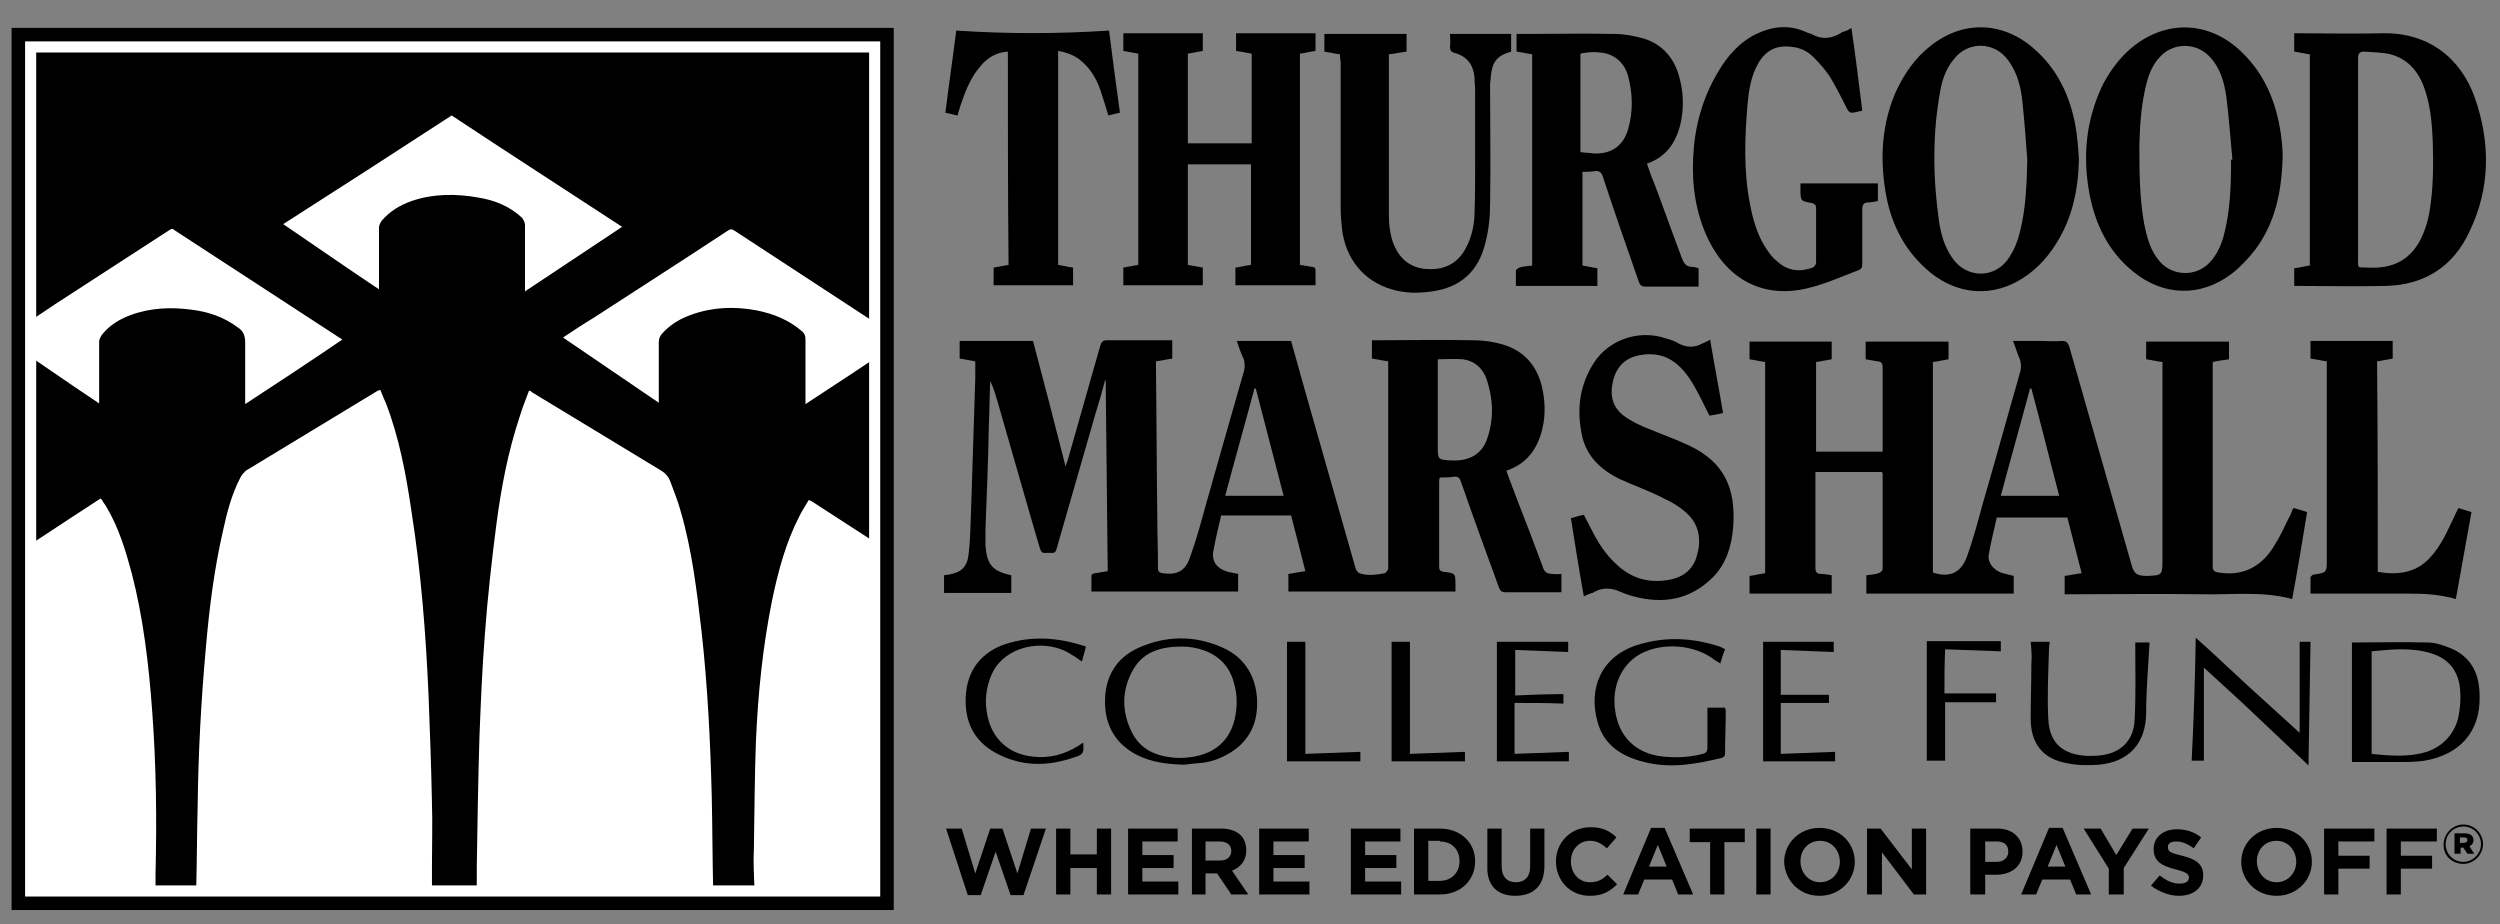
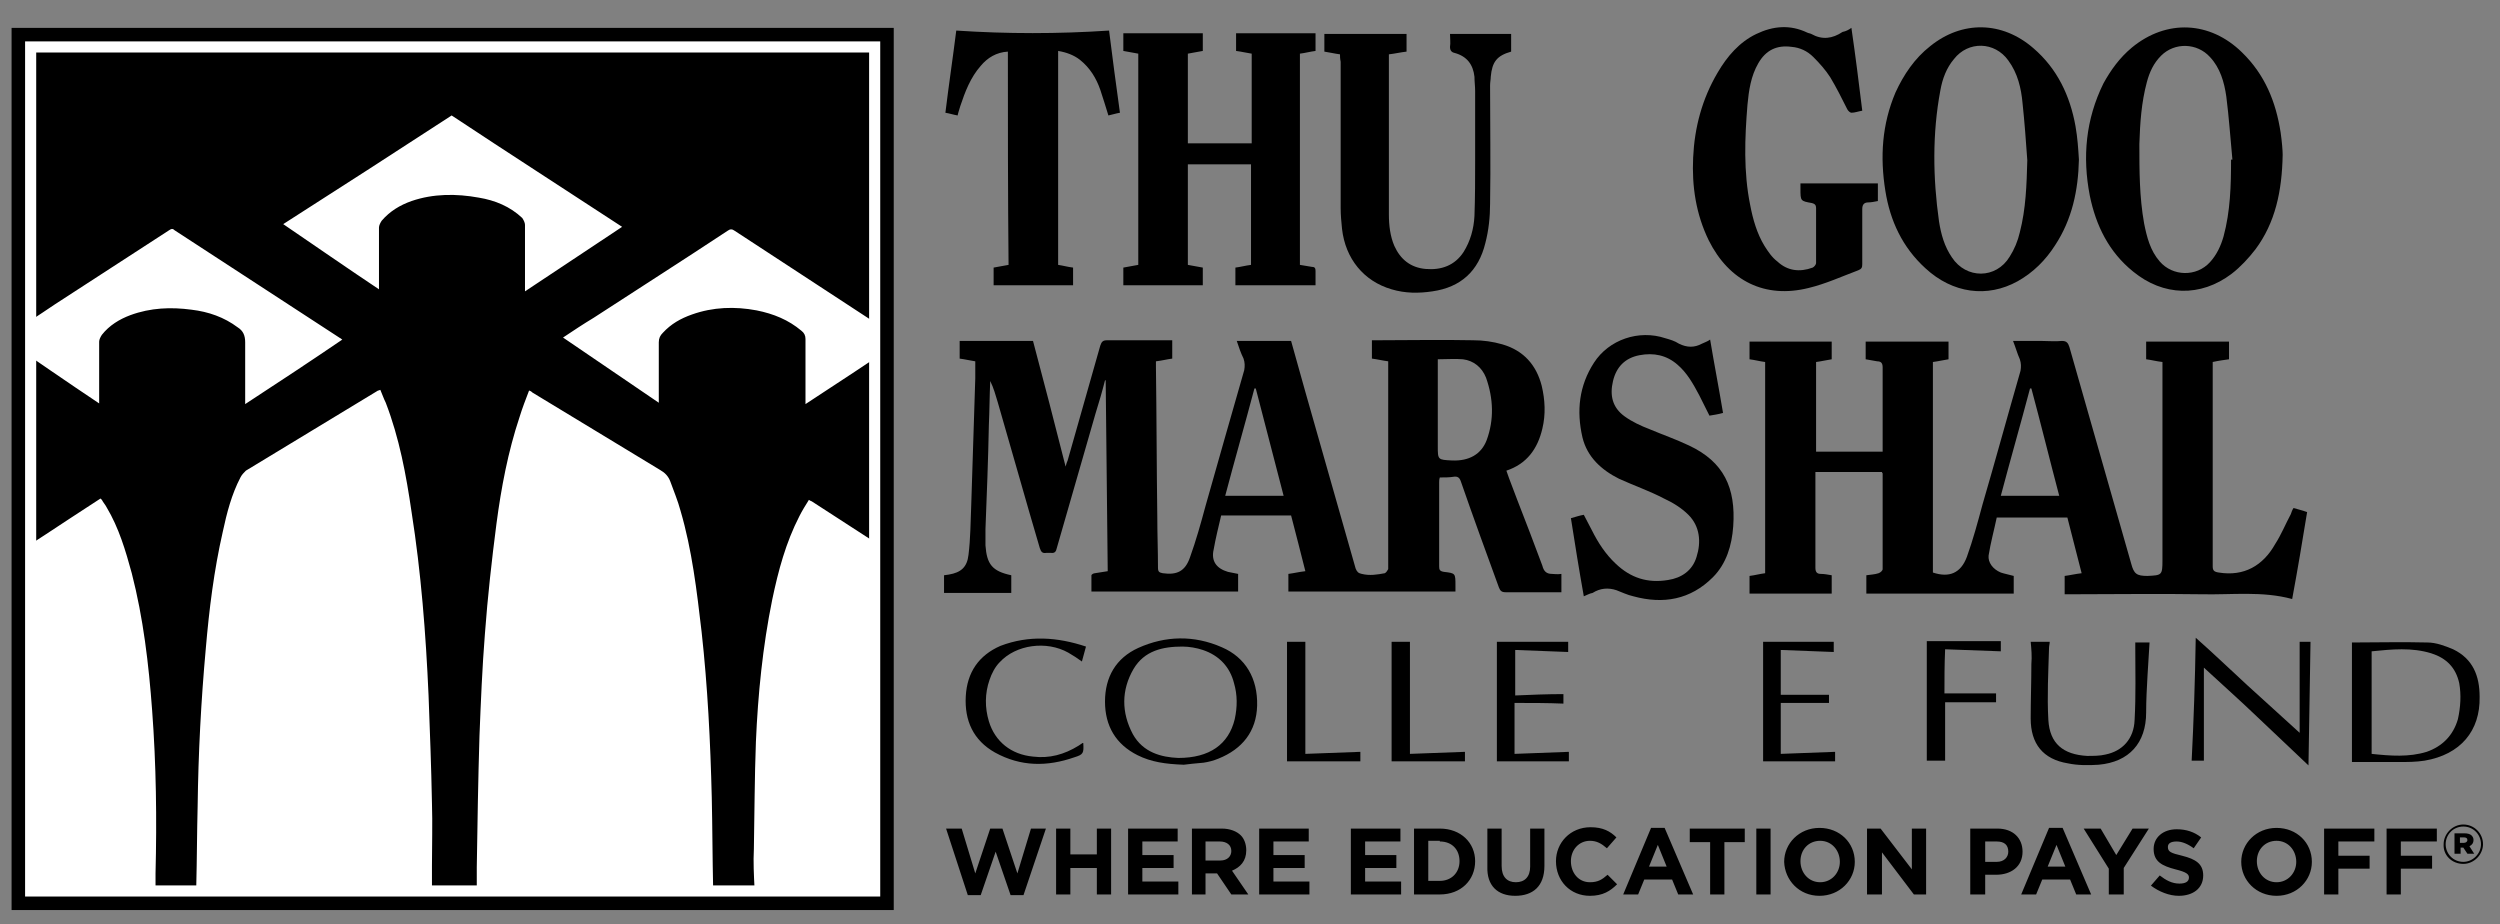
<svg xmlns="http://www.w3.org/2000/svg" xmlns:xlink="http://www.w3.org/1999/xlink" version="1.1" id="Layer_1" x="0px" y="0px" viewBox="0 0 368.1 136.1" style="enable-background:new 0 0 368.1 136.1;" xml:space="preserve">
  <rect x="0" y="0" width="368.1" height="136.1" fill="#808080" stroke="none" />
  <style type="text/css">
	.st0{fill:#FFFFFF;}
	.st1{fill:none;stroke:#000000;stroke-width:1.989;}
	.st2{clip-path:url(#SVGID_2_);fill-rule:evenodd;clip-rule:evenodd;fill:#FFFFFF;}
	.st3{clip-path:url(#SVGID_2_);fill-rule:evenodd;clip-rule:evenodd;}
	.st4{clip-path:url(#SVGID_2_);fill:none;stroke:#000000;stroke-width:1.039;stroke-miterlimit:10;}
	.st5{fill:none;stroke:#FFFFFF;stroke-width:0.863;}
</style>
  <g>
    <path d="M174.9,24.2c0,4.9,0,9.8,0,14.8c0.7,0.1,1.5,0.3,2.2,0.4c0,0.9,0,1.7,0,2.6c-3.9,0-7.8,0-11.7,0c0-0.9,0-1.7,0-2.6   c0.7-0.1,1.5-0.3,2.2-0.4c0-10.4,0-20.7,0-31.1c-0.7-0.1-1.5-0.3-2.2-0.4c0-0.8,0-1.7,0-2.6c3.9,0,7.7,0,11.7,0c0,0.9,0,1.7,0,2.6   c-0.7,0.1-1.5,0.3-2.2,0.4c0,4.4,0,8.8,0,13.2c3.1,0,6.2,0,9.4,0c0-4.4,0-8.8,0-13.2c-0.7-0.1-1.5-0.3-2.3-0.4c0-0.9,0-1.7,0-2.6   c3.9,0,7.8,0,11.7,0c0,0.9,0,1.7,0,2.6c-0.8,0.1-1.5,0.3-2.3,0.4c0,10.4,0,20.7,0,31.1c0.6,0.1,1.2,0.2,1.8,0.3   c0.4,0,0.5,0.2,0.5,0.6c0,0.7,0,1.4,0,2.1c-4,0-7.9,0-11.8,0c0-0.9,0-1.7,0-2.6c0.8-0.1,1.5-0.3,2.3-0.4c0-4.9,0-9.9,0-14.8   C181.2,24.2,178.1,24.2,174.9,24.2L174.9,24.2z" />
    <path d="M148.4,7.6c-1.7,0.1-3,0.9-4,2.1c-1.5,1.7-2.3,3.8-3,5.9c-0.1,0.4-0.3,0.9-0.4,1.4c-0.6-0.1-1.2-0.3-1.8-0.4   c0.5-4.1,1.1-8.1,1.6-12.1c7.5,0.5,15,0.5,22.5,0c0.5,3.9,1,7.9,1.6,12.1c-0.6,0.1-1.2,0.3-1.7,0.4c-0.4-1.3-0.8-2.6-1.2-3.8   c-0.6-1.7-1.5-3.2-3-4.4c-0.9-0.7-2-1.1-3.2-1.3c0,10.5,0,20.9,0,31.5c0.7,0.1,1.4,0.3,2.2,0.4c0,0.9,0,1.7,0,2.6   c-3.9,0-7.8,0-11.7,0c0-0.9,0-1.7,0-2.6c0.7-0.1,1.5-0.3,2.2-0.4C148.4,28.6,148.4,18.1,148.4,7.6L148.4,7.6z" />
-     <path d="M223.2,42.1c0-0.8,0-1.5,0-2.2c0-0.2,0.3-0.4,0.5-0.5c0.6-0.2,1.2-0.2,1.9-0.3c0-10.4,0-20.7,0-31.1   c-0.7-0.1-1.5-0.3-2.3-0.4c0-0.9,0-1.7,0-2.6c0.3,0,0.5,0,0.8,0c4.6,0,9.1-0.1,13.7,0c1.4,0,2.9,0.3,4.3,0.7c2.5,0.8,4.2,2.6,5,5.1   c0.8,2.5,0.9,5.1,0.3,7.6c-0.7,2.7-2.1,4.7-4.9,5.7c0.3,0.9,0.6,1.8,1,2.7c1.4,3.7,2.7,7.4,4.1,11.1c0.3,0.8,0.6,1.4,1.6,1.4   c0.3,0,0.6,0.1,0.9,0.2c0,0.9,0,1.7,0,2.7c-1,0-1.9,0-2.8,0c-1.7,0-3.3,0-5,0c-0.6,0-0.8-0.2-1-0.7c-1.8-5.2-3.6-10.3-5.3-15.5   c-0.2-0.6-0.5-0.9-1.2-0.8c-0.6,0.1-1.2,0.1-1.8,0.1c0,4.6,0,9.2,0,13.8c0.7,0.1,1.5,0.3,2.2,0.4c0,0.9,0,1.7,0,2.6   C231,42.1,227.1,42.1,223.2,42.1L223.2,42.1z M232.7,22.4c0.7,0.1,1.4,0.1,2,0.2c2.5,0.1,4.3-1.1,5-3.5c0.8-2.7,0.7-5.4,0-8   c-0.5-1.6-1.5-2.7-3.1-3.2c-1.3-0.3-2.6-0.3-3.9,0C232.7,12.6,232.7,17.4,232.7,22.4L232.7,22.4z" />
    <path d="M272.6,4.1c0.6,4.1,1.1,8.1,1.6,12.2c-0.6,0.1-1.1,0.3-1.6,0.3c-0.2,0-0.5-0.3-0.6-0.5c-0.8-1.6-1.6-3.2-2.5-4.7   c-0.7-1.1-1.6-2.1-2.5-3c-0.9-0.9-2-1.4-3.2-1.5c-2.2-0.3-3.8,0.5-4.9,2.4c-1.1,1.9-1.4,4-1.6,6.1c-0.4,4.9-0.6,9.9,0.4,14.8   c0.4,2.1,1,4.2,2.1,6c0.5,0.8,1.1,1.7,1.9,2.3c1.5,1.4,3.3,1.6,5.2,0.9c0.2-0.1,0.5-0.4,0.5-0.7c0-2.7,0-5.4,0-8.1   c0-0.4-0.2-0.6-0.6-0.7c-1.7-0.3-1.7-0.3-1.7-2.1c0-0.3,0-0.5,0-0.8c3.8,0,7.6,0,11.4,0c0,0.9,0,1.7,0,2.6c-0.5,0.1-1,0.2-1.4,0.2   c-0.7,0-0.9,0.4-0.9,1c0,2.7,0,5.4,0,8.1c0,0.5-0.1,0.7-0.6,0.9c-2.4,0.9-4.8,2-7.3,2.6c-6.4,1.6-11.7-1-14.7-7   c-1.9-3.9-2.5-8-2.3-12.2c0.2-4.4,1.3-8.6,3.6-12.5c1.4-2.4,3.2-4.5,5.7-5.7c2.5-1.2,5-1.4,7.5-0.2c0.2,0.1,0.4,0.1,0.6,0.2   c1.6,0.9,3.1,0.7,4.6-0.3C271.8,4.6,272.2,4.4,272.6,4.1L272.6,4.1z" />
    <path d="M197.3,8c-0.8-0.1-1.6-0.3-2.3-0.4c0-0.9,0-1.7,0-2.6c4,0,8,0,12.1,0c0,0.9,0,1.7,0,2.6c-0.9,0.1-1.7,0.3-2.6,0.4   c0,0.3,0,0.6,0,0.8c0,7.6,0,15.2,0,22.8c0,1.6,0.2,3.2,0.8,4.6c0.9,2,2.4,3.2,4.6,3.4c2.3,0.2,4.3-0.5,5.6-2.5   c1-1.6,1.5-3.4,1.6-5.3c0.1-2.7,0.1-5.5,0.1-8.2c0-3.4,0-6.8,0-10.2c0-0.7-0.1-1.4-0.1-2.1c-0.2-1.8-1.1-3-2.9-3.5   c-0.5-0.1-0.7-0.4-0.7-0.9c0.1-0.6,0-1.2,0-1.9c3,0,6,0,9,0c0,0.9,0,1.7,0,2.6c-2.1,0.6-2.8,1.5-3,3.7c0,0.4-0.1,0.8-0.1,1.3   c0,5.8,0.1,11.6,0,17.4c0,1.9-0.2,3.9-0.7,5.8c-1,4.1-3.6,6.5-7.8,7.1c-2,0.3-4,0.3-6-0.3c-4.1-1.2-6.8-4.5-7.3-8.9   c-0.1-1-0.2-2-0.2-3.1c0-7.2,0-14.3,0-21.5C197.3,8.6,197.3,8.3,197.3,8L197.3,8z" />
-     <path d="M364.4,14.4c-2.1-5.9-6.9-9.7-13.8-9.5c-4,0.1-8,0-11.9,0c-0.3,0-0.6,0-0.9,0c0,0.9,0,1.8,0,2.7c0.8,0.1,1.5,0.3,2.3,0.4   c0,10.4,0,20.7,0,31.1c-0.8,0.1-1.5,0.3-2.3,0.4c0,0.9,0,1.8,0,2.6c0.2,0,0.3,0,0.4,0c4.3,0,8.7,0.1,13,0c5.7-0.1,10-2.8,12.4-8   C366.7,27.7,366.7,21,364.4,14.4L364.4,14.4z M357.7,31.3c-0.2,1.1-0.5,2.1-0.9,3.1c-1.6,3.9-4.5,5.2-8.1,5   c-1.7-0.1-1.5,0.3-1.5-1.6c0-4.8,0-9.5,0-14.3c0-5,0-10,0-14.9c0-0.7,0.2-1,0.9-1c1.3,0.1,2.7,0.1,3.9,0.4c2.9,0.8,4.4,3,5.2,5.7   c0.7,2.3,0.9,4.7,1,7.1C358.3,24.3,358.3,27.8,357.7,31.3L357.7,31.3z" />
    <path d="M305.6,18.6c-0.8-4.5-2.7-8.5-6.2-11.5c-4.6-4-10.5-4.1-15.2-0.3c-2.3,1.8-3.9,4.2-5.1,6.8c-2,4.7-2.3,9.5-1.5,14.5   c0.7,4.4,2.5,8.3,5.9,11.4c4,3.7,9.1,4.4,13.6,1.9c2.3-1.3,4.1-3.1,5.5-5.3c2.5-3.8,3.4-8.1,3.5-12.6   C306,21.9,305.9,20.3,305.6,18.6L305.6,18.6z M297.4,34.2c-0.3,1.3-0.8,2.5-1.5,3.6c-2,3.3-6.4,3.3-8.5,0.1   c-1.1-1.6-1.6-3.4-1.9-5.3c-0.9-6.4-1-12.9,0.2-19.3c0.3-1.7,0.9-3.3,2-4.6c2.1-2.7,6-2.6,8,0.2c1.4,1.9,1.9,4.1,2.1,6.3   c0.3,2.8,0.5,5.6,0.7,8.4C298.4,27.2,298.3,30.7,297.4,34.2L297.4,34.2z" />
    <path d="M335.8,19.5c-0.7-4.5-2.3-8.5-5.7-11.8c-4.7-4.6-11.1-4.9-16.2-0.7c-1.8,1.5-3.1,3.3-4.2,5.3c-2.6,5.3-3.1,10.8-2,16.5   c0.9,4.4,2.8,8.3,6.4,11.2c4.4,3.6,9.9,3.8,14.5,0.3c1.3-1,2.5-2.3,3.5-3.6c2.9-3.9,3.9-8.5,4-13.9C336.1,22.2,336,20.9,335.8,19.5   L335.8,19.5z M328.5,23.5c0,3.8-0.1,7.6-1.1,11.3c-0.4,1.4-1,2.7-2,3.8c-2,2.2-5.5,2.1-7.4-0.1c-1.4-1.6-1.9-3.6-2.3-5.6   c-0.7-3.9-0.7-7.8-0.7-11.7c0.1-3.1,0.3-6.1,1.1-9.1c0.4-1.5,1-2.8,2.1-3.9c2-2,5.3-1.9,7.2,0.2c1.5,1.6,2.1,3.7,2.4,5.8   c0.4,3.1,0.6,6.2,0.9,9.3C328.6,23.5,328.5,23.5,328.5,23.5L328.5,23.5z" />
    <path d="M233.2,87.8c-0.7-3.9-1.3-7.7-1.9-11.5c0.7-0.2,1.3-0.4,1.9-0.5c0.4,0.8,0.8,1.5,1.2,2.3c0.9,1.8,2,3.5,3.5,4.9   c2.2,2.1,4.7,2.9,7.7,2.4c2-0.3,3.6-1.4,4.2-3.4c0.7-2.2,0.5-4.5-1.2-6.2c-1-1-2.3-1.8-3.6-2.4c-2.1-1.1-4.4-1.9-6.6-2.9   c-2.6-1.3-4.7-3.2-5.4-6.1c-0.9-3.9-0.5-7.6,1.7-11c2.2-3.4,6.6-4.9,10.5-3.6c0.7,0.2,1.4,0.4,2,0.8c1.2,0.6,2.3,0.6,3.4,0   c0.4-0.2,0.8-0.3,1.2-0.6c0.6,3.6,1.3,7.2,1.9,10.8c-0.7,0.2-1.4,0.3-2,0.4c-0.5-1-1-2-1.5-3c-0.9-1.7-1.8-3.3-3.2-4.5   c-1.6-1.4-3.5-1.8-5.6-1.4c-2.1,0.4-3.4,1.7-3.9,3.8c-0.5,2.1-0.1,3.9,1.7,5.2c1.1,0.8,2.4,1.4,3.7,1.9c1.9,0.8,3.9,1.5,5.8,2.4   c5.1,2.4,6.9,6.2,6.5,11.9c-0.2,2.8-1,5.5-3,7.5c-3.3,3.3-7.3,4-11.7,2.8c-0.9-0.2-1.7-0.6-2.5-0.9c-1.2-0.4-2.4-0.3-3.5,0.4   C234,87.4,233.7,87.6,233.2,87.8L233.2,87.8z" />
-     <path d="M350.1,84.2c2.9,0.5,5.6,0.2,7.7-2.1c1.6-1.7,2.5-3.8,3.5-5.9c0.2-0.4,0.4-0.9,0.7-1.4c0.6,0.2,1.2,0.4,1.9,0.6   c-0.8,4.3-1.5,8.5-2.3,12.8c-2.4-0.7-4.8-0.8-7.1-0.8c-4.4,0-8.9,0-13.3,0c-0.3,0-0.6,0-1,0c0-0.8,0-1.6,0-2.4   c0-0.1,0.3-0.4,0.5-0.4c1.9-0.3,1.9-0.3,1.9-2.2c0-9.4,0-18.8,0-28.2c0-0.3,0-0.6,0-1c-0.8-0.1-1.6-0.3-2.4-0.4c0-0.9,0-1.7,0-2.6   c4,0,8,0,12.1,0c0,0.8,0,1.7,0,2.6c-0.7,0.1-1.5,0.3-2.3,0.4C350.1,63.5,350.1,73.8,350.1,84.2L350.1,84.2z" />
    <path d="M228.5,84.5c-0.8,0-1.2-0.4-1.4-1.2c-1.2-3.2-2.4-6.4-3.7-9.7c-0.5-1.4-1.1-2.8-1.6-4.3c3-1,4.6-3.2,5.3-6.2   c0.5-2.1,0.4-4.2-0.1-6.3c-0.8-3.1-2.7-5.2-5.8-6.1c-1.4-0.4-2.8-0.6-4.3-0.6c-4.7-0.1-9.4,0-14.1,0c-0.3,0-0.5,0-0.8,0   c0,0.9,0,1.8,0,2.7c0.8,0.1,1.6,0.3,2.4,0.4c0,0.3,0,0.6,0,0.8c0,9.8,0,19.6,0,29.4c0,0.1,0,0.3,0,0.4c-0.1,0.2-0.3,0.5-0.5,0.6   c-1.1,0.2-2.2,0.4-3.4,0.1c-0.5-0.1-0.7-0.3-0.9-0.8c-2.5-8.7-4.9-17.3-7.4-26c-0.7-2.5-1.4-5-2.1-7.5c-2.7,0-5.3,0-8,0   c0.3,0.9,0.6,1.8,1,2.6c0.2,0.6,0.2,1.1,0.1,1.7c-1.9,6.6-3.8,13.3-5.7,20c-0.7,2.6-1.4,5.1-2.3,7.6c-0.7,2-1.9,2.6-4,2.3   c-0.5-0.1-0.7-0.2-0.7-0.8c0-2.5-0.1-5-0.1-7.5c-0.1-7.3-0.1-14.7-0.2-22c0-0.3,0-0.6,0-0.9c0.9-0.1,1.6-0.3,2.4-0.4   c0-0.9,0-1.8,0-2.7c-0.3,0-0.5,0-0.7,0c-3,0-6,0-8.9,0c-0.6,0-0.8,0.2-1,0.8c-1.6,5.6-3.2,11.3-4.8,16.9c-0.1,0.2-0.2,0.5-0.3,0.9   c-1.6-6.3-3.2-12.5-4.8-18.5c-3.7,0-7.2,0-10.8,0c0,0.9,0,1.7,0,2.6c0.8,0.1,1.6,0.3,2.3,0.4c0,0.9,0,1.7,0,2.5   c-0.2,6.3-0.4,12.5-0.6,18.8c-0.1,2.4-0.1,4.8-0.4,7.2c-0.2,1.8-1.1,2.6-2.9,2.9c-0.2,0-0.5,0.1-0.7,0.1c0,0.9,0,1.7,0,2.6   c3.3,0,6.6,0,9.9,0c0-0.9,0-1.7,0-2.6c-2.8-0.6-3.6-1.6-3.8-4.4c0-0.8,0-1.6,0-2.4c0.2-5.1,0.4-10.2,0.5-15.3   c0.1-2.2,0.1-4.3,0.2-6.5c0.5,1,0.8,2.1,1.1,3.1c2.1,7.2,4.1,14.4,6.2,21.5c0.2,0.6,0.4,0.8,1,0.7c0.2,0,0.4,0,0.6,0   c0.6,0.1,0.8-0.2,0.9-0.7c1.9-6.6,3.8-13.2,5.7-19.8c0.5-1.6,1-3.3,1.4-4.9c0,0,0.1,0,0.1,0c0.1,9.3,0.2,18.7,0.3,28.1   c-0.7,0.1-1.3,0.2-1.9,0.3c-0.2,0-0.5,0.2-0.5,0.3c0,0.8,0,1.6,0,2.4c7.3,0,14.4,0,21.6,0c0-0.3,0-0.5,0-0.8c0-0.6,0-1.2,0-1.8   c-0.5-0.1-1-0.2-1.5-0.3c-1.7-0.5-2.5-1.6-2.1-3.3c0.3-1.7,0.7-3.3,1.1-5c3.5,0,6.9,0,10.3,0c0.7,2.7,1.4,5.4,2.1,8.2   c-0.9,0.1-1.7,0.3-2.5,0.4c0,0.9,0,1.8,0,2.6c8.2,0,16.4,0,24.6,0c0-0.3,0-0.6,0-0.9c0-1.8,0-1.8-1.7-2c-0.6-0.1-0.7-0.3-0.7-0.8   c0-4.1,0-8.3,0-12.4c0-0.2,0-0.4,0.1-0.7c0.7,0,1.4,0,2-0.1c0.6-0.1,0.9,0.1,1.1,0.7c1.8,5.2,3.7,10.4,5.6,15.6   c0.2,0.5,0.4,0.7,1,0.7c2.5,0,5,0,7.5,0c0.2,0,0.5,0,0.7,0c0-0.9,0-1.8,0-2.7C229.2,84.6,228.9,84.5,228.5,84.5L228.5,84.5z    M180.4,73c1.4-5.3,2.9-10.5,4.3-15.8c0.1,0,0.1,0,0.2,0c1.4,5.3,2.7,10.5,4.1,15.8C186,73,183.2,73,180.4,73L180.4,73z    M218.9,64.8c-0.8,2.1-2.6,3.1-5.1,3c-2.1-0.1-2.1-0.1-2.1-2.1c0-3.9,0-7.8,0-11.8c0-0.3,0-0.6,0-1c1.3,0,2.6-0.1,3.7,0   c1.6,0.2,2.8,1.2,3.4,2.7C219.9,58.7,220,61.8,218.9,64.8L218.9,64.8z" />
    <path d="M337.7,74.8c-0.2,0.3-0.3,0.6-0.4,0.9c-0.8,1.5-1.4,3-2.3,4.4c-1.8,3.2-4.6,4.8-8.3,4.2c-0.7-0.1-0.9-0.3-0.9-0.9   c0-9.8,0-19.5,0-29.3c0-0.3,0-0.6,0-0.8c0.9-0.2,1.7-0.3,2.4-0.4c0-0.9,0-1.8,0-2.6c-4.1,0-8.1,0-12.2,0c0,0.9,0,1.8,0,2.6   c0.8,0.1,1.5,0.3,2.4,0.4c0,0.3,0,0.7,0,1c0,9.4,0,18.8,0,28.2c0,2.2-0.1,2.2-2.2,2.3c-1.6,0-2-0.3-2.4-1.8   c-3-10.6-6.1-21.3-9.1-31.9c-0.2-0.6-0.4-0.9-1.1-0.9c-1,0.1-2,0-3,0c-1.4,0-2.7,0-4.2,0c0.4,1,0.6,1.8,1,2.7   c0.2,0.6,0.2,1.1,0.1,1.7c-1.9,6.6-3.7,13.2-5.6,19.7c-0.7,2.6-1.4,5.2-2.3,7.7c-0.9,2.4-2.6,3.1-5,2.3c0-10.3,0-20.7,0-31   c0.8-0.1,1.6-0.3,2.3-0.4c0-0.9,0-1.8,0-2.6c-4.1,0-8.1,0-12.2,0c0,0.9,0,1.8,0,2.6c0.6,0.1,1.1,0.2,1.7,0.3c0.6,0,0.8,0.3,0.8,0.9   c0,3.9,0,7.8,0,11.7c0,0.2,0,0.5,0,0.7c-3.3,0-6.5,0-9.8,0c0-4.4,0-8.8,0-13.2c0.8-0.1,1.6-0.3,2.3-0.4c0-0.9,0-1.8,0-2.6   c-4.1,0-8.1,0-12.1,0c0,0.9,0,1.8,0,2.6c0.8,0.1,1.5,0.3,2.3,0.4c0,10.4,0,20.7,0,31.1c-0.8,0.1-1.5,0.3-2.3,0.4c0,0.9,0,1.8,0,2.6   c4.1,0,8.1,0,12.1,0c0-0.9,0-1.8,0-2.7c-0.6-0.1-1.1-0.2-1.6-0.2c-0.6,0-0.8-0.3-0.8-0.9c0-4.5,0-8.9,0-13.4c0-0.2,0-0.5,0-0.7   c3.3,0,6.5,0,9.8,0c0,0.1,0.1,0.2,0.1,0.2c0,4.7,0,9.4,0,14.1c0,0.2-0.3,0.5-0.6,0.6c-0.6,0.2-1.2,0.2-1.8,0.3c0,0.9,0,1.8,0,2.7   c7.3,0,14.5,0,21.7,0c0-0.9,0-1.8,0-2.6c-0.7-0.2-1.3-0.3-1.9-0.5c-1.2-0.5-1.9-1.5-1.8-2.5c0.3-1.9,0.8-3.7,1.2-5.6   c3.5,0,6.9,0,10.4,0c0.7,2.7,1.4,5.5,2.1,8.2c-0.9,0.1-1.7,0.3-2.5,0.4c0,0.9,0,1.8,0,2.7c0.4,0,0.7,0,1,0c6.4,0,12.8-0.1,19.2,0   c4.4,0.1,8.9-0.5,13.3,0.7c0.8-4.3,1.5-8.5,2.2-12.8C338.9,75.1,338.3,75,337.7,74.8L337.7,74.8z M294.6,73   c1.4-5.3,2.9-10.5,4.3-15.8c0.1,0,0.1,0,0.2,0c1.4,5.2,2.7,10.5,4.1,15.8C300.3,73,297.5,73,294.6,73L294.6,73z" />
    <path d="M323.3,93.9c2.6,2.3,5.1,4.7,7.6,7c2.5,2.3,5.1,4.6,7.7,7c0-4.6,0-9,0-13.4c0.5,0,1.1,0,1.6,0c-0.1,6-0.2,12-0.3,18.2   c-2.6-2.5-5.1-4.8-7.6-7.2c-2.5-2.4-5.1-4.7-7.8-7.2c0,4.7,0,9.2,0,13.7c-0.6,0-1.3,0-1.8,0C323,106.1,323.2,100.2,323.3,93.9   L323.3,93.9z" />
-     <path d="M254,95.6c-0.3,0.7-0.5,1.4-0.7,2.1c-0.3-0.2-0.6-0.4-0.8-0.5c-2.9-2.3-7.7-2.7-11-0.9c-2.7,1.5-4.2,4.7-3.7,8.2   c0.5,4,3.1,6.5,7.1,6.9c2,0.2,3.9,0.1,5.8-0.4c0.5-0.1,0.7-0.4,0.7-0.9c0-1.6,0-3.2,0-4.8c0-0.4,0-0.7,0-1.1c0.9,0,1.7,0,2.6,0   c0,0.1,0.1,0.3,0.1,0.4c0,2.1-0.1,4.2-0.1,6.2c0,0.4,0,0.6-0.5,0.8c-3.8,0.9-7.5,1.6-11.4,0.6c-3.3-0.8-6-2.5-6.9-6   c-1.3-4.7,0.4-9.6,6.1-11.3c4-1.2,7.9-1,11.9,0.3C253.4,95.3,253.7,95.4,254,95.6L254,95.6z" />
    <path d="M299,94.5c1,0,1.9,0,2.8,0c0,0.3-0.1,0.6-0.1,0.9c-0.1,3.5-0.3,7.1-0.1,10.6c0.2,3.5,2.2,5.1,5.7,5.3c0.9,0,1.9,0,2.7-0.2   c2.5-0.5,4.2-2.3,4.3-5.1c0.2-3.6,0.1-7.2,0.1-10.8c0-0.2,0-0.4,0-0.6c0.7,0,1.3,0,2.1,0c-0.1,1.6-0.2,3.2-0.3,4.9   c-0.1,1.8-0.2,3.6-0.2,5.4c0,4.5-2.5,7.3-7,7.7c-1.5,0.1-3.1,0.1-4.5-0.2c-3.7-0.6-5.5-2.9-5.5-6.6c0-2.7,0.1-5.3,0.1-8   C299.2,96.6,299.1,95.6,299,94.5L299,94.5z" />
    <path d="M223,103.5c0,2.4,0,4.9,0,7.5c2.7-0.1,5.3-0.2,8-0.3c0,0.4,0,0.9,0,1.4c-3.5,0-7.1,0-10.6,0c0-5.8,0-11.7,0-17.6   c3.5,0,6.9,0,10.5,0c0,0.5,0,0.9,0,1.5c-2.5-0.1-5.1-0.2-7.8-0.3c0,2.3,0,4.4,0,6.7c2.3-0.1,4.7-0.2,7.1-0.2c0,0.5,0,1,0,1.4   C227.8,103.5,225.5,103.5,223,103.5L223,103.5z" />
    <path d="M269.3,103.5c-2.4,0-4.8,0-7.1,0c0,2.4,0,4.9,0,7.5c2.7-0.1,5.3-0.2,8-0.3c0,0.4,0,0.9,0,1.4c-3.6,0-7.1,0-10.6,0   c0-5.9,0-11.7,0-17.6c3.4,0,6.9,0,10.4,0c0,0.5,0,0.9,0,1.5c-2.5-0.1-5.1-0.2-7.8-0.3c0,2.3,0,4.4,0,6.6c2.3,0,4.7,0,7.1,0   C269.3,102.6,269.3,103.1,269.3,103.5L269.3,103.5z" />
    <path d="M159.9,95.2c-0.2,0.8-0.4,1.4-0.6,2.2c-0.7-0.5-1.3-0.9-2-1.3c-3.2-1.8-7.7-1.2-10.1,1.4c-0.7,0.7-1.2,1.7-1.5,2.6   c-0.7,2-0.7,4.1-0.1,6.1c0.9,3,3.3,4.9,6.5,5.2c2.4,0.3,4.6-0.3,6.7-1.6c0.2-0.1,0.4-0.3,0.6-0.4c0,0,0.1,0,0.1,0   c0.1,1.5,0,1.7-1.3,2.1c-4,1.4-7.9,1.4-11.7-0.7c-3.2-1.8-4.5-4.7-4.3-8.3c0.2-3.5,1.9-6,5.1-7.4C151.5,93.5,155.7,93.8,159.9,95.2   L159.9,95.2z" />
    <path d="M286.3,102.1c2.5,0,5,0,7.6,0c0,0.4,0,0.9,0,1.3c-2.5,0-5,0-7.5,0c0,2.8,0,5.7,0,8.6c-0.9,0-1.8,0-2.7,0   c0-5.8,0-11.7,0-17.6c3.6,0,7.2,0,10.9,0c0,0.5,0,0.9,0,1.5c-2.7-0.1-5.4-0.2-8.2-0.3C286.3,97.9,286.3,100,286.3,102.1   L286.3,102.1z" />
    <path d="M207.6,111c2.8-0.1,5.4-0.2,8.1-0.3c0,0.5,0,0.9,0,1.4c-3.6,0-7.2,0-10.8,0c0-5.9,0-11.7,0-17.6c0.9,0,1.8,0,2.7,0   C207.6,100,207.6,105.4,207.6,111L207.6,111z" />
    <path d="M192.2,111c2.7-0.1,5.4-0.2,8.1-0.3c0,0.4,0,0.9,0,1.4c-3.6,0-7.2,0-10.8,0c0-5.8,0-11.7,0-17.6c0.9,0,1.8,0,2.7,0   C192.2,99.9,192.2,105.4,192.2,111L192.2,111z" />
    <path d="M361.2,95.6c-1.2-0.5-2.5-1-3.8-1c-3.7-0.1-7.4,0-11.1,0c0,5.8,0,11.7,0,17.6c2.3,0,4.6,0,6.9,0c1.3,0,2.5,0,3.8-0.2   c5.3-0.9,8.2-4.4,8.1-9.4C365.1,99.5,364.1,97,361.2,95.6L361.2,95.6z M361.9,105.9c-0.7,2.4-2.3,4-4.6,4.8   c-2.6,0.8-5.3,0.6-8.1,0.3c0-5.1,0-10.1,0-15.1c3-0.3,5.9-0.6,8.8,0.3c2.2,0.7,3.6,2.1,4.1,4.4   C362.4,102.3,362.3,104.1,361.9,105.9L361.9,105.9z" />
    <path d="M179.9,95.3c-4.1-1.8-8.3-1.7-12.3,0.1c-3.3,1.5-4.9,4.3-4.9,7.9c0,3.6,1.6,6.3,4.8,7.9c2,1,4.1,1.3,6.8,1.4   c0.7-0.1,1.8-0.2,2.9-0.3c0.7-0.1,1.5-0.3,2.2-0.6c3.5-1.4,5.6-4,5.7-7.8C185.2,99.9,183.4,96.8,179.9,95.3L179.9,95.3z    M181.8,105.9c-0.9,3.7-3.7,5.7-8.3,5.7c-2.5-0.1-5.2-0.8-6.7-3.5c-1.7-3.2-1.7-6.5,0.1-9.6c1.6-2.7,4.3-3.3,7.2-3.3   c1,0,2.1,0.2,3,0.5c2.4,0.8,4,2.5,4.6,4.9C182.2,102.3,182.2,104.1,181.8,105.9L181.8,105.9z" />
    <polygon class="st0" points="2.7,5.1 2.7,133 130.6,133 130.6,5.1 2.7,5.1  " />
    <polygon class="st1" points="2.7,5.1 2.7,133 130.6,133 130.6,5.1 2.7,5.1  " />
    <g>
      <defs>
        <rect id="SVGID_1_" x="4.9" y="7.3" width="123.5" height="123.5" />
      </defs>
      <clipPath id="SVGID_2_">
        <use xlink:href="#SVGID_1_" style="overflow:visible;" />
      </clipPath>
      <polygon class="st2" points="160.3,275.9 -26.7,275.9 -26.7,5.5 160.3,5.5 160.3,275.9   " />
      <path class="st3" d="M118.6,59.5c0-0.3,0-0.6,0-0.8c0-2.9,0-5.9,0-8.8c0-0.5-0.2-0.9-0.6-1.2c-1.9-1.6-4.1-2.5-6.6-3    c-3.2-0.6-6.4-0.5-9.5,0.6c-1.7,0.6-3.1,1.4-4.3,2.7c-0.4,0.4-0.6,0.8-0.6,1.4c0,2.9,0,5.8,0,8.9c-4.7-3.2-9.4-6.4-14.1-9.6    c1.5-1,3-2,4.5-2.9c6.6-4.3,13.2-8.5,19.7-12.8c0.4-0.3,0.7-0.3,1.1,0c8,5.2,16,10.5,24,15.7c0.2,0.1,0.3,0.2,0.6,0.4    C128.2,53.2,123.5,56.3,118.6,59.5L118.6,59.5z M77.3,42.9c0-0.3,0-0.6,0-0.8c0-3,0-6,0-9c0-0.3-0.2-0.7-0.4-1    c-1.8-1.7-4-2.6-6.4-3c-3.3-0.6-6.7-0.6-9.9,0.5c-1.7,0.6-3.2,1.5-4.4,2.9c-0.2,0.3-0.4,0.7-0.4,1c0,2.8,0,5.5,0,8.3    c0,0.2,0,0.4,0,0.8c-4.8-3.2-9.4-6.4-14.1-9.6C50,27.7,58.2,22.4,66.5,17c8.3,5.5,16.7,10.9,25.1,16.4    C86.8,36.6,82.1,39.7,77.3,42.9L77.3,42.9z M36.1,59.5c0-3.1,0-6.1,0-9.1c0-1-0.3-1.7-1.1-2.2c-2-1.5-4.3-2.3-6.8-2.6    c-3-0.4-6-0.3-9,0.8c-1.6,0.6-3.1,1.5-4.2,2.9c-0.2,0.3-0.4,0.7-0.4,1c0,2.8,0,5.5,0,8.3c0,0.2,0,0.4,0,0.8    c-4.8-3.2-9.4-6.4-14.1-9.6c2.6-1.7,5.1-3.3,7.6-5c5.6-3.6,11.2-7.3,16.8-10.9c0.3-0.2,0.5-0.3,0.8,0c8.1,5.3,16.3,10.6,24.4,15.9    c0.1,0,0.1,0.1,0.3,0.2C45.7,53.2,41,56.3,36.1,59.5L36.1,59.5z M-26.7,5.5c0,41.9,0,83.8,0,125.7c0.2,0,0.5,0,0.7,0    c4.8,0,9.5,0,14.3,0c0.2,0,0.5,0,0.8,0c0-0.7,0-1.4,0-2.1c0.1-3.4,0.1-6.8,0.3-10.2c0.2-5.2,0.5-10.4,1.4-15.5    c1-5.9,2.7-11.6,5-17.1c0.2-0.4,0.5-0.8,0.8-1c4.5-3,9.1-5.9,13.6-8.9c1.5-1,3.1-2,4.6-3c0.1,0.1,0.2,0.2,0.2,0.2    c0.2,0.4,0.5,0.7,0.7,1.1c1.8,3,2.8,6.4,3.7,9.7c1.7,6.6,2.5,13.4,3,20.2c0.6,8,0.7,16,0.5,24c0,0.8,0,1.7,0,2.5c2,0,4,0,6,0    c0-0.2,0-0.5,0-0.7c0.1-3.9,0.1-7.8,0.2-11.7c0.1-7.8,0.5-15.5,1.2-23.2c0.5-5.8,1.2-11.5,2.5-17.2c0.6-2.8,1.3-5.5,2.6-8    c0.2-0.4,0.5-0.7,0.8-1c6.4-3.9,12.9-7.8,19.3-11.7c0.1-0.1,0.3-0.1,0.5-0.2c0.3,0.7,0.5,1.3,0.8,1.9c2,5.2,3,10.6,3.8,16.1    c1.4,8.9,2.1,17.9,2.5,27c0.2,5.3,0.4,10.5,0.5,15.8c0.1,3.1,0,6.2,0,9.3c0,1.3,0,2.5,0,3.8c2.2,0,4.4,0,6.6,0c0-1.2,0-2.4,0-3.6    c0.1-6.5,0.2-12.9,0.4-19.4c0.2-5,0.4-10,0.8-15c0.4-5.4,1-10.8,1.7-16.2c0.7-5.3,1.7-10.6,3.4-15.7c0.4-1.3,0.9-2.6,1.4-3.9    c0.3,0.1,0.4,0.2,0.5,0.3c6.3,3.8,12.5,7.6,18.8,11.4c0.7,0.4,1.2,0.9,1.5,1.7c0.5,1.4,1.1,2.8,1.5,4.3c1.7,5.8,2.4,11.8,3.1,17.8    c0.9,8.1,1.3,16.3,1.5,24.4c0.1,4.4,0.1,8.9,0.2,13.3c0,0.2,0,0.4,0,0.6c2.1,0,4.1,0,6.1,0c0-0.2,0-0.3,0-0.5    c-0.1-1.9-0.2-3.9-0.1-5.8c0.1-5.3,0.1-10.5,0.3-15.8c0.3-7,1-14,2.4-20.9c0.9-4.3,2-8.4,4-12.3c0.4-0.8,0.9-1.6,1.4-2.4    c0.2,0.1,0.3,0.2,0.4,0.2c6,3.9,12.1,7.8,18.1,11.8c0.3,0.2,0.5,0.5,0.6,0.8c3.3,7.8,5.3,15.9,5.9,24.3c0.5,6.7,0.9,13.4,0.8,20.1    c0,0.2,0,0.3,0,0.5c0.3,0,0.5,0,0.8,0c4.8,0,9.7,0,14.5,0c0-41.9,0-83.8,0-125.7C97.9,5.5,35.6,5.5-26.7,5.5L-26.7,5.5z" />
      <polygon class="st4" points="163.2,234.9 -29.9,234.9 -29.9,2.3 163.2,2.3 163.2,234.9   " />
    </g>
    <polygon class="st5" points="4.9,7.3 4.9,130.8 128.4,130.8 128.4,7.3 4.9,7.3  " />
    <path d="M142.5,131.8h1.9l2.2-6.4l2.2,6.4h1.9l3.3-9.8h-2.2l-2,6.6l-2.2-6.6h-1.8l-2.2,6.6l-2-6.6h-2.3L142.5,131.8L142.5,131.8z    M155.5,131.7h2.1v-3.9h3.9v3.9h2.1V122h-2.1v3.8h-3.9V122h-2.1V131.7L155.5,131.7z M166.1,131.7h7.4v-1.9h-5.3v-2h4.6v-1.9h-4.6   v-2h5.2V122h-7.3V131.7L166.1,131.7z M175.4,131.7h2.1v-3.1h1.7l2.1,3.1h2.5l-2.4-3.5c1.2-0.5,2.1-1.4,2.1-3v0   c0-0.9-0.3-1.7-0.8-2.2c-0.6-0.6-1.6-1-2.8-1h-4.4V131.7L175.4,131.7z M177.5,126.7v-2.8h2.1c1,0,1.7,0.5,1.7,1.4v0   c0,0.8-0.6,1.4-1.6,1.4H177.5L177.5,126.7z M185.4,131.7h7.4v-1.9h-5.3v-2h4.6v-1.9h-4.6v-2h5.2V122h-7.3V131.7L185.4,131.7z    M198.9,131.7h7.4v-1.9H201v-2h4.6v-1.9H201v-2h5.2V122h-7.3V131.7L198.9,131.7z M208.2,131.7h3.8c3.1,0,5.2-2.1,5.2-4.9v0   c0-2.7-2.1-4.8-5.2-4.8h-3.8V131.7L208.2,131.7z M212,123.9c1.8,0,2.9,1.2,2.9,2.9v0c0,1.7-1.2,2.9-2.9,2.9h-1.7v-5.9H212   L212,123.9z M223.1,131.9c2.6,0,4.3-1.4,4.3-4.4V122h-2.1v5.6c0,1.5-0.8,2.3-2.1,2.3c-1.3,0-2.1-0.8-2.1-2.4V122h-2.1v5.6   C218.9,130.4,220.5,131.9,223.1,131.9L223.1,131.9z M234.1,131.9c1.9,0,3-0.7,4-1.7l-1.4-1.4c-0.8,0.7-1.4,1.1-2.6,1.1   c-1.7,0-2.8-1.4-2.8-3.1v0c0-1.7,1.2-3,2.8-3c1,0,1.7,0.4,2.5,1.1l1.4-1.6c-0.9-0.9-2-1.5-3.8-1.5c-3,0-5.1,2.3-5.1,5v0   C229.1,129.7,231.2,131.9,234.1,131.9L234.1,131.9z M239,131.7h2.2l0.9-2.2h4.1l0.9,2.2h2.2l-4.2-9.8h-2L239,131.7L239,131.7z    M242.8,127.6l1.3-3.2l1.3,3.2H242.8L242.8,127.6z M251.8,131.7h2.1V124h3v-2h-8.1v2h3V131.7L251.8,131.7z M258.6,131.7h2.1V122   h-2.1V131.7L258.6,131.7z M267.9,131.9c3,0,5.2-2.3,5.2-5v0c0-2.8-2.2-5-5.2-5c-3,0-5.2,2.3-5.2,5v0   C262.8,129.6,264.9,131.9,267.9,131.9L267.9,131.9z M268,129.9c-1.7,0-2.9-1.4-2.9-3.1v0c0-1.7,1.2-3,2.9-3c1.7,0,2.9,1.4,2.9,3.1   v0C270.9,128.5,269.7,129.9,268,129.9L268,129.9z M275,131.7h2.1v-6.2l4.7,6.2h1.8V122h-2.1v6l-4.6-6h-2V131.7L275,131.7z    M290.2,131.7h2.1v-2.9h1.6c2.2,0,3.9-1.2,3.9-3.4v0c0-2-1.4-3.4-3.7-3.4h-4V131.7L290.2,131.7z M292.3,126.9v-3h1.7   c1.1,0,1.7,0.5,1.7,1.5v0c0,0.8-0.6,1.5-1.7,1.5H292.3L292.3,126.9z M297.6,131.7h2.2l0.9-2.2h4.1l0.9,2.2h2.2l-4.2-9.8h-2   L297.6,131.7L297.6,131.7z M301.5,127.6l1.3-3.2l1.3,3.2H301.5L301.5,127.6z M310.6,131.7h2.1v-3.9l3.7-5.8h-2.4l-2.4,3.9l-2.3-3.9   h-2.5l3.7,5.9V131.7L310.6,131.7z M320.8,131.9c2.1,0,3.6-1.1,3.6-3v0c0-1.7-1.1-2.4-3.1-2.9c-1.7-0.4-2.1-0.6-2.1-1.3v0   c0-0.5,0.4-0.8,1.3-0.8c0.8,0,1.7,0.4,2.5,1l1.1-1.6c-1-0.8-2.2-1.2-3.6-1.2c-2,0-3.4,1.2-3.4,2.9v0c0,1.9,1.3,2.5,3.2,3   c1.6,0.4,2,0.7,2,1.2v0c0,0.6-0.5,0.9-1.4,0.9c-1.1,0-2-0.5-2.9-1.2l-1.3,1.5C317.9,131.3,319.4,131.9,320.8,131.9L320.8,131.9z    M335.2,131.9c3,0,5.2-2.3,5.2-5v0c0-2.8-2.2-5-5.2-5c-3,0-5.2,2.3-5.2,5v0C330,129.6,332.2,131.9,335.2,131.9L335.2,131.9z    M335.2,129.9c-1.7,0-2.9-1.4-2.9-3.1v0c0-1.7,1.2-3,2.9-3c1.7,0,2.9,1.4,2.9,3.1v0C338.1,128.5,336.9,129.9,335.2,129.9   L335.2,129.9z M342.2,131.7h2.1v-3.8h4.6V126h-4.6v-2.1h5.3V122h-7.4V131.7L342.2,131.7z M351.4,131.7h2.1v-3.8h4.6V126h-4.6v-2.1   h5.3V122h-7.4V131.7L351.4,131.7z M362.7,127.2c1.6,0,2.9-1.4,2.9-2.9v0c0-1.6-1.3-2.9-2.9-2.9c-1.6,0-2.9,1.4-2.9,2.9v0   C359.7,125.9,361,127.2,362.7,127.2L362.7,127.2z M362.7,126.9c-1.5,0-2.6-1.2-2.6-2.6v0c0-1.4,1.1-2.6,2.6-2.6   c1.5,0,2.6,1.2,2.6,2.6v0C365.3,125.7,364.1,126.9,362.7,126.9L362.7,126.9z M361.4,125.7h0.9v-0.9h0.4l0.6,0.9h1l-0.7-1.1   c0.4-0.2,0.6-0.5,0.6-0.9v0c0-0.3-0.1-0.5-0.3-0.7c-0.2-0.2-0.6-0.3-1-0.3h-1.5V125.7L361.4,125.7z M362.2,124.1v-0.8h0.6   c0.3,0,0.5,0.1,0.5,0.4v0c0,0.2-0.2,0.4-0.5,0.4H362.2L362.2,124.1z" />
  </g>
</svg>